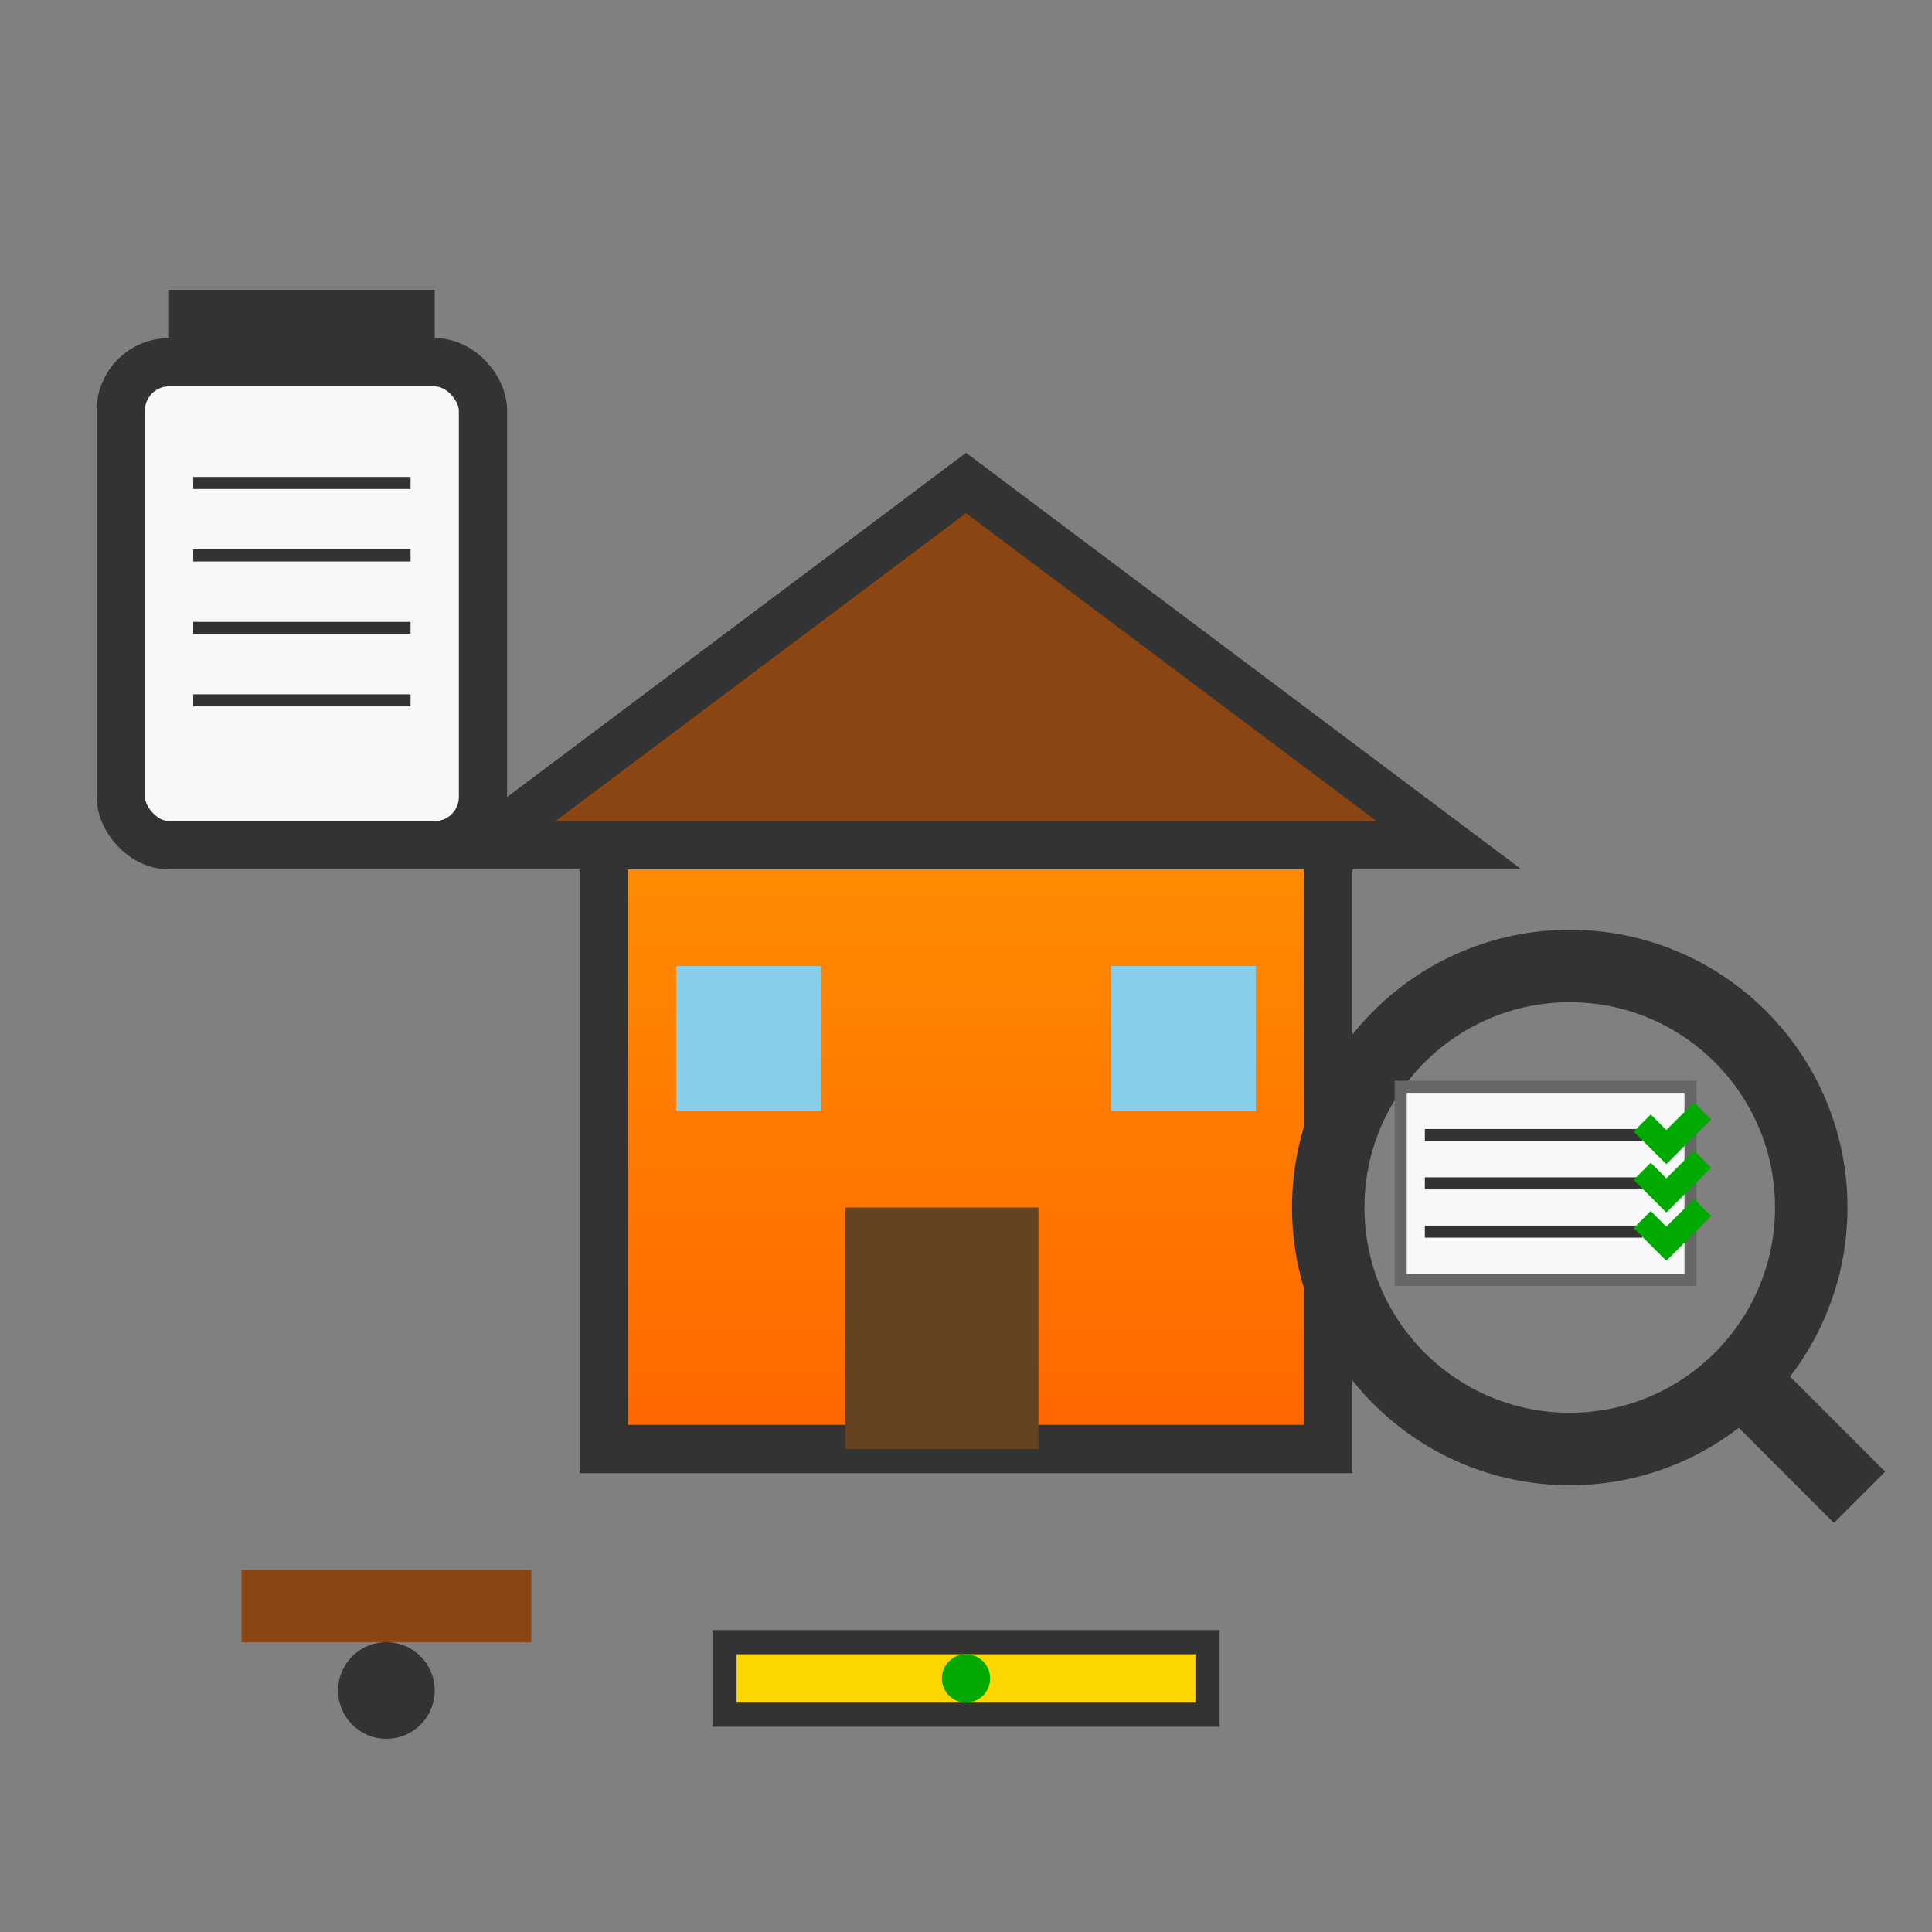
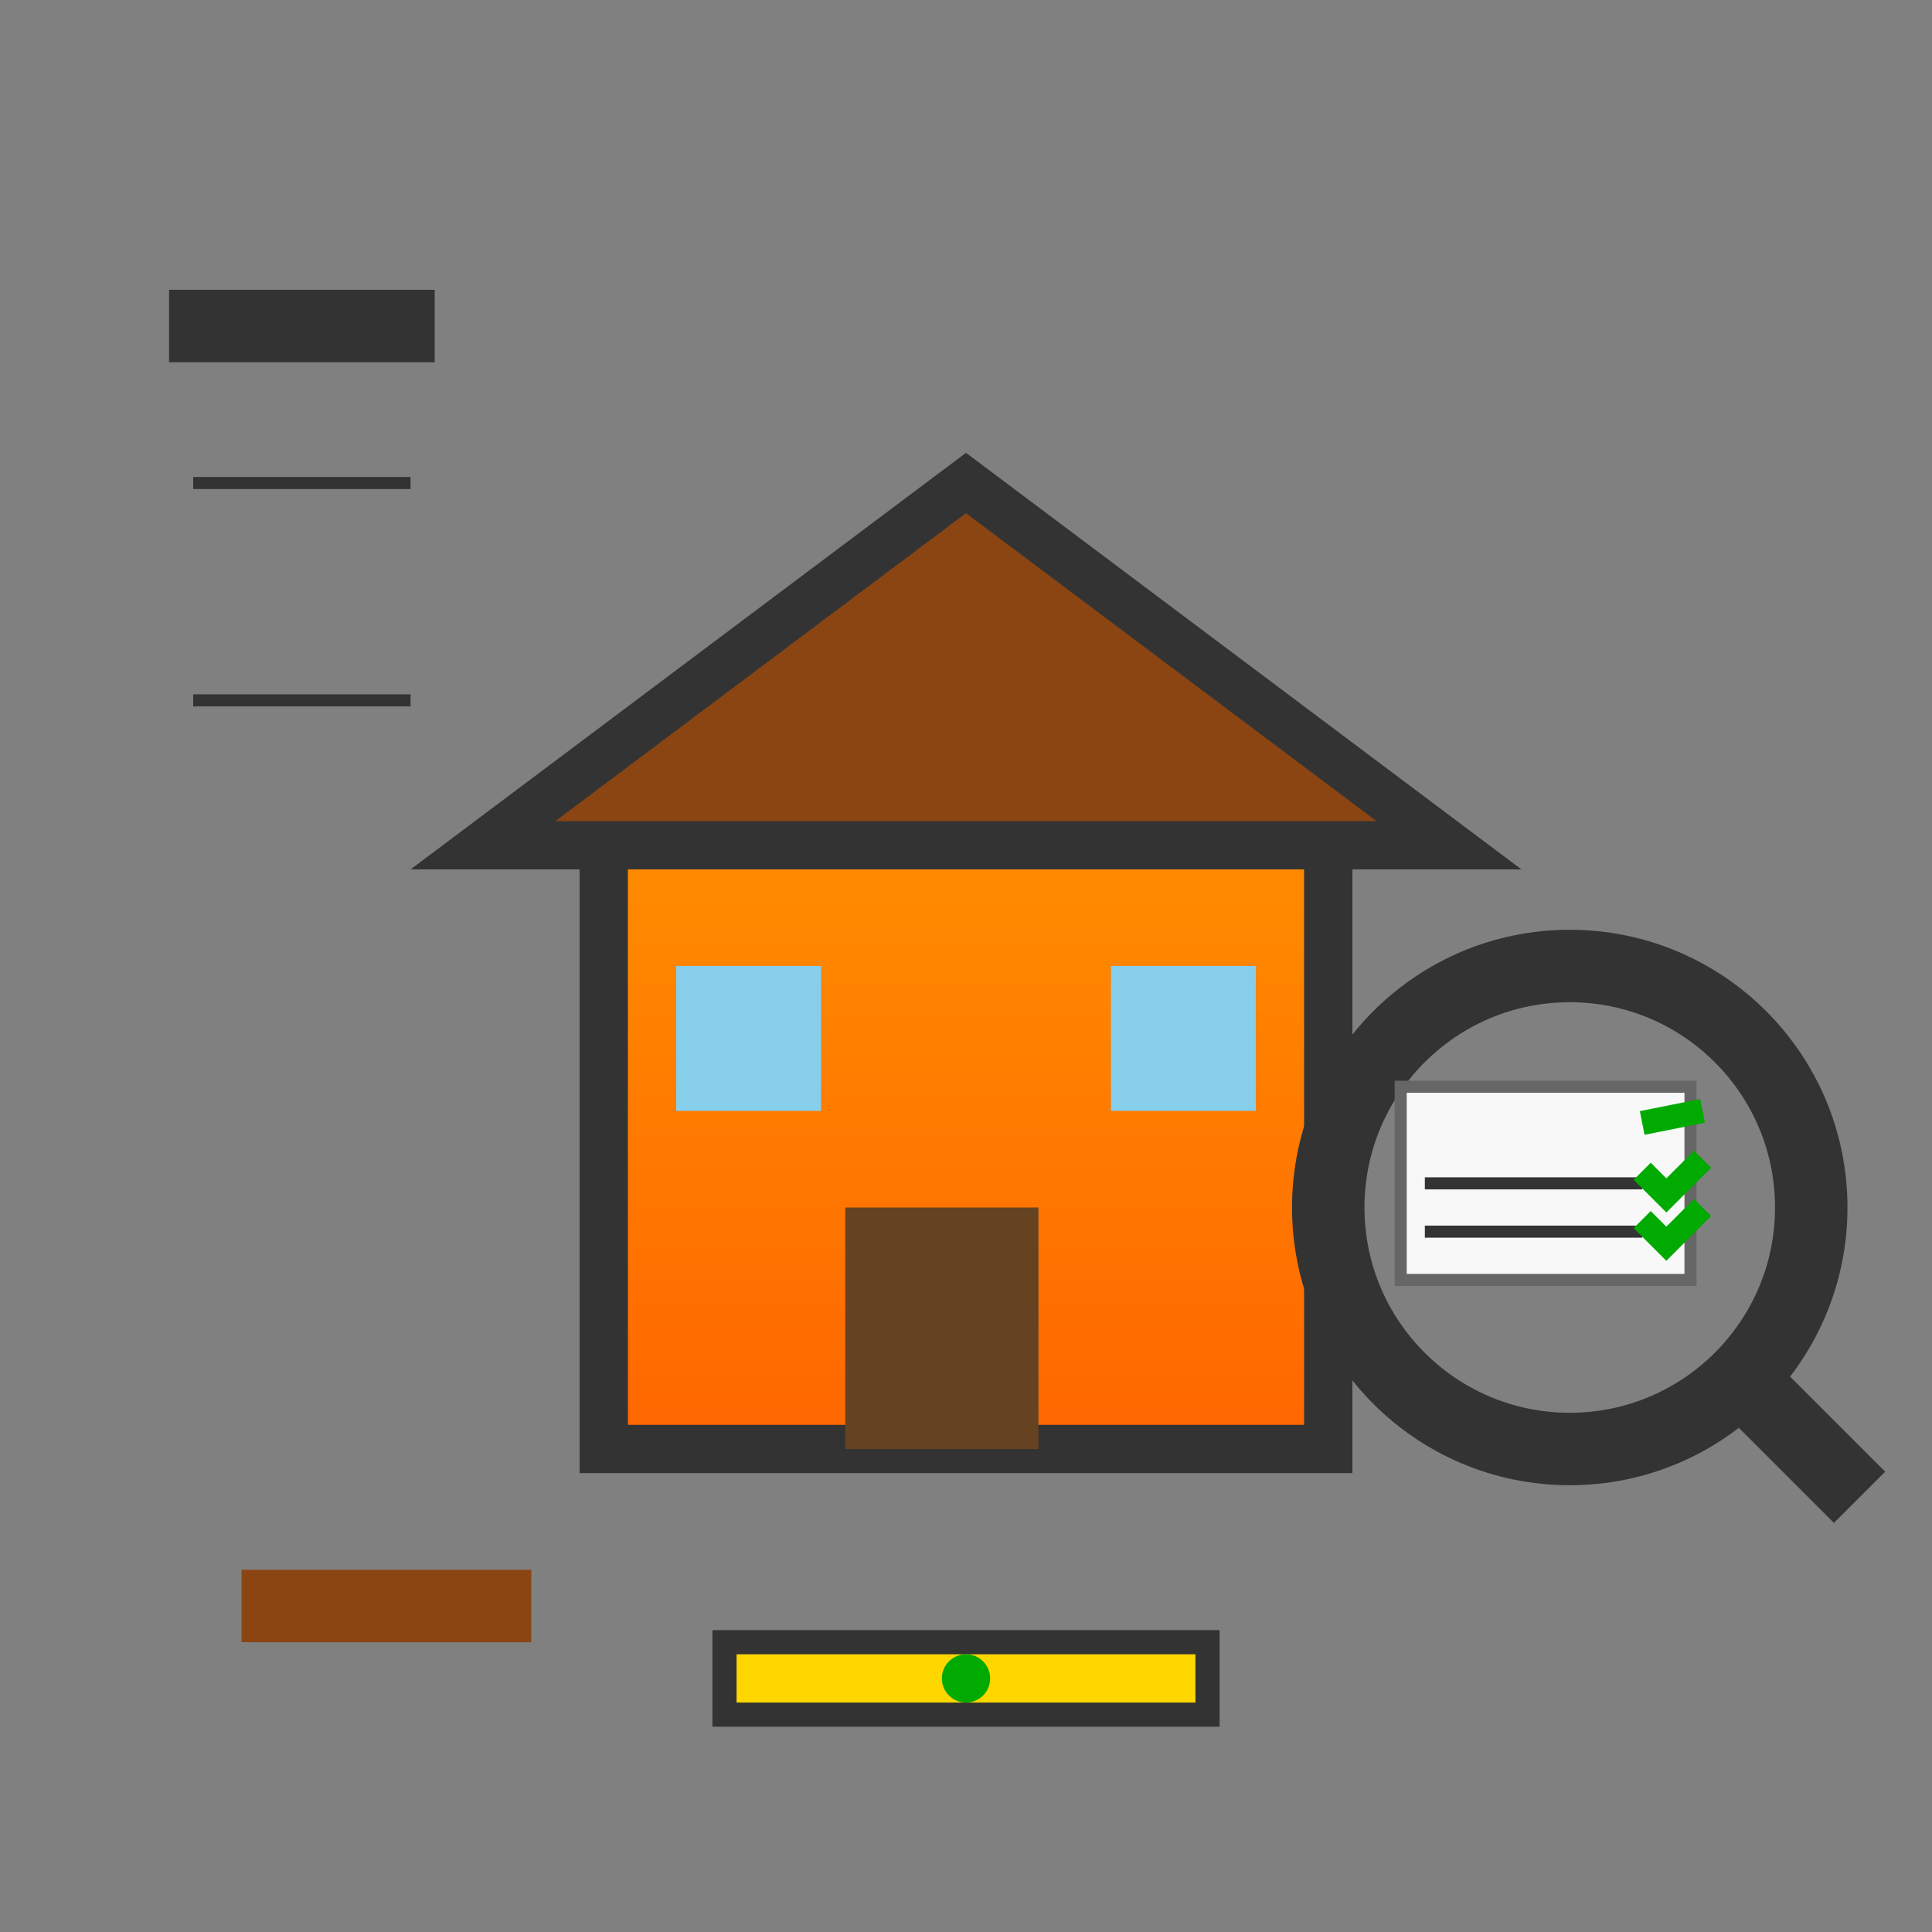
<svg xmlns="http://www.w3.org/2000/svg" width="80" height="80" viewBox="0 0 80 80">
  <rect x="0" y="0" width="80" height="80" fill="#808080" stroke="none" />
  <defs>
    <linearGradient id="houseInspectGrad" x1="0%" y1="0%" x2="0%" y2="100%">
      <stop offset="0%" style="stop-color:#FF8C00;stop-opacity:1" />
      <stop offset="100%" style="stop-color:#FF6600;stop-opacity:1" />
    </linearGradient>
  </defs>
  <rect x="25" y="35" width="30" height="25" fill="url(#houseInspectGrad)" stroke="#333" stroke-width="2" />
  <polygon points="20,35 40,20 60,35" fill="#8B4513" stroke="#333" stroke-width="2" />
  <rect x="35" y="50" width="8" height="10" fill="#654321" />
  <rect x="28" y="40" width="6" height="6" fill="#87CEEB" />
  <rect x="46" y="40" width="6" height="6" fill="#87CEEB" />
  <circle cx="65" cy="50" r="10" fill="none" stroke="#333" stroke-width="3" />
  <line x1="73" y1="58" x2="77" y2="62" stroke="#333" stroke-width="3" />
  <rect x="58" y="45" width="12" height="8" fill="#f8f8f8" stroke="#666" stroke-width="0.5" />
-   <line x1="59" y1="47" x2="68" y2="47" stroke="#333" stroke-width="0.5" />
  <line x1="59" y1="49" x2="68" y2="49" stroke="#333" stroke-width="0.5" />
  <line x1="59" y1="51" x2="68" y2="51" stroke="#333" stroke-width="0.5" />
-   <path d="M 68 46.5 L 69 47.5 L 70.5 46" stroke="#00AA00" stroke-width="1" fill="none" />
+   <path d="M 68 46.5 L 70.5 46" stroke="#00AA00" stroke-width="1" fill="none" />
  <path d="M 68 48.5 L 69 49.5 L 70.5 48" stroke="#00AA00" stroke-width="1" fill="none" />
  <path d="M 68 50.5 L 69 51.5 L 70.5 50" stroke="#00AA00" stroke-width="1" fill="none" />
-   <rect x="5" y="15" width="15" height="20" fill="#f8f8f8" stroke="#333" stroke-width="2" rx="2" />
  <rect x="7" y="12" width="11" height="3" fill="#333" />
  <line x1="8" y1="20" x2="17" y2="20" stroke="#333" stroke-width="0.5" />
-   <line x1="8" y1="23" x2="17" y2="23" stroke="#333" stroke-width="0.5" />
-   <line x1="8" y1="26" x2="17" y2="26" stroke="#333" stroke-width="0.5" />
  <line x1="8" y1="29" x2="17" y2="29" stroke="#333" stroke-width="0.5" />
  <rect x="10" y="65" width="12" height="3" fill="#8B4513" />
-   <circle cx="16" cy="70" r="2" fill="#333" />
  <rect x="30" y="68" width="20" height="3" fill="#FFD700" stroke="#333" stroke-width="1" />
  <circle cx="40" cy="69.5" r="1" fill="#00AA00" />
</svg>